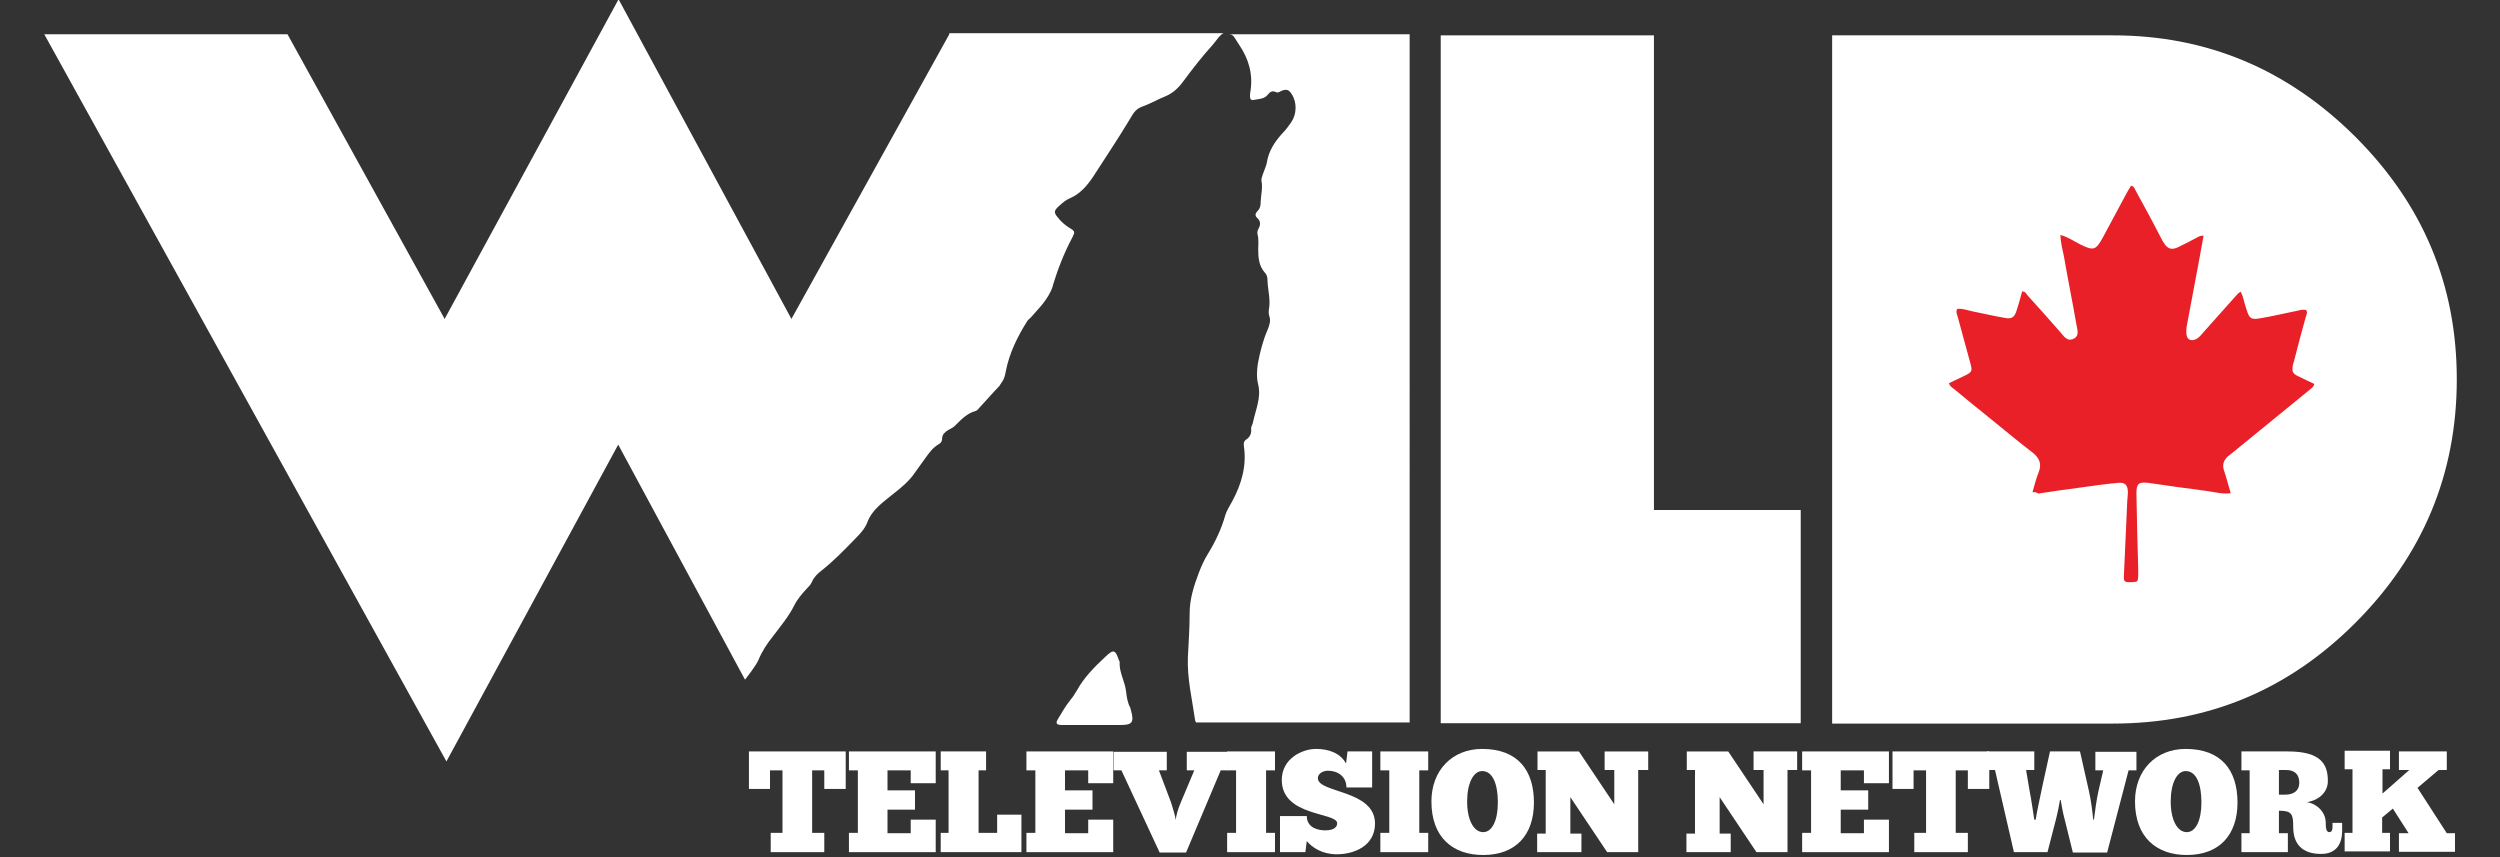
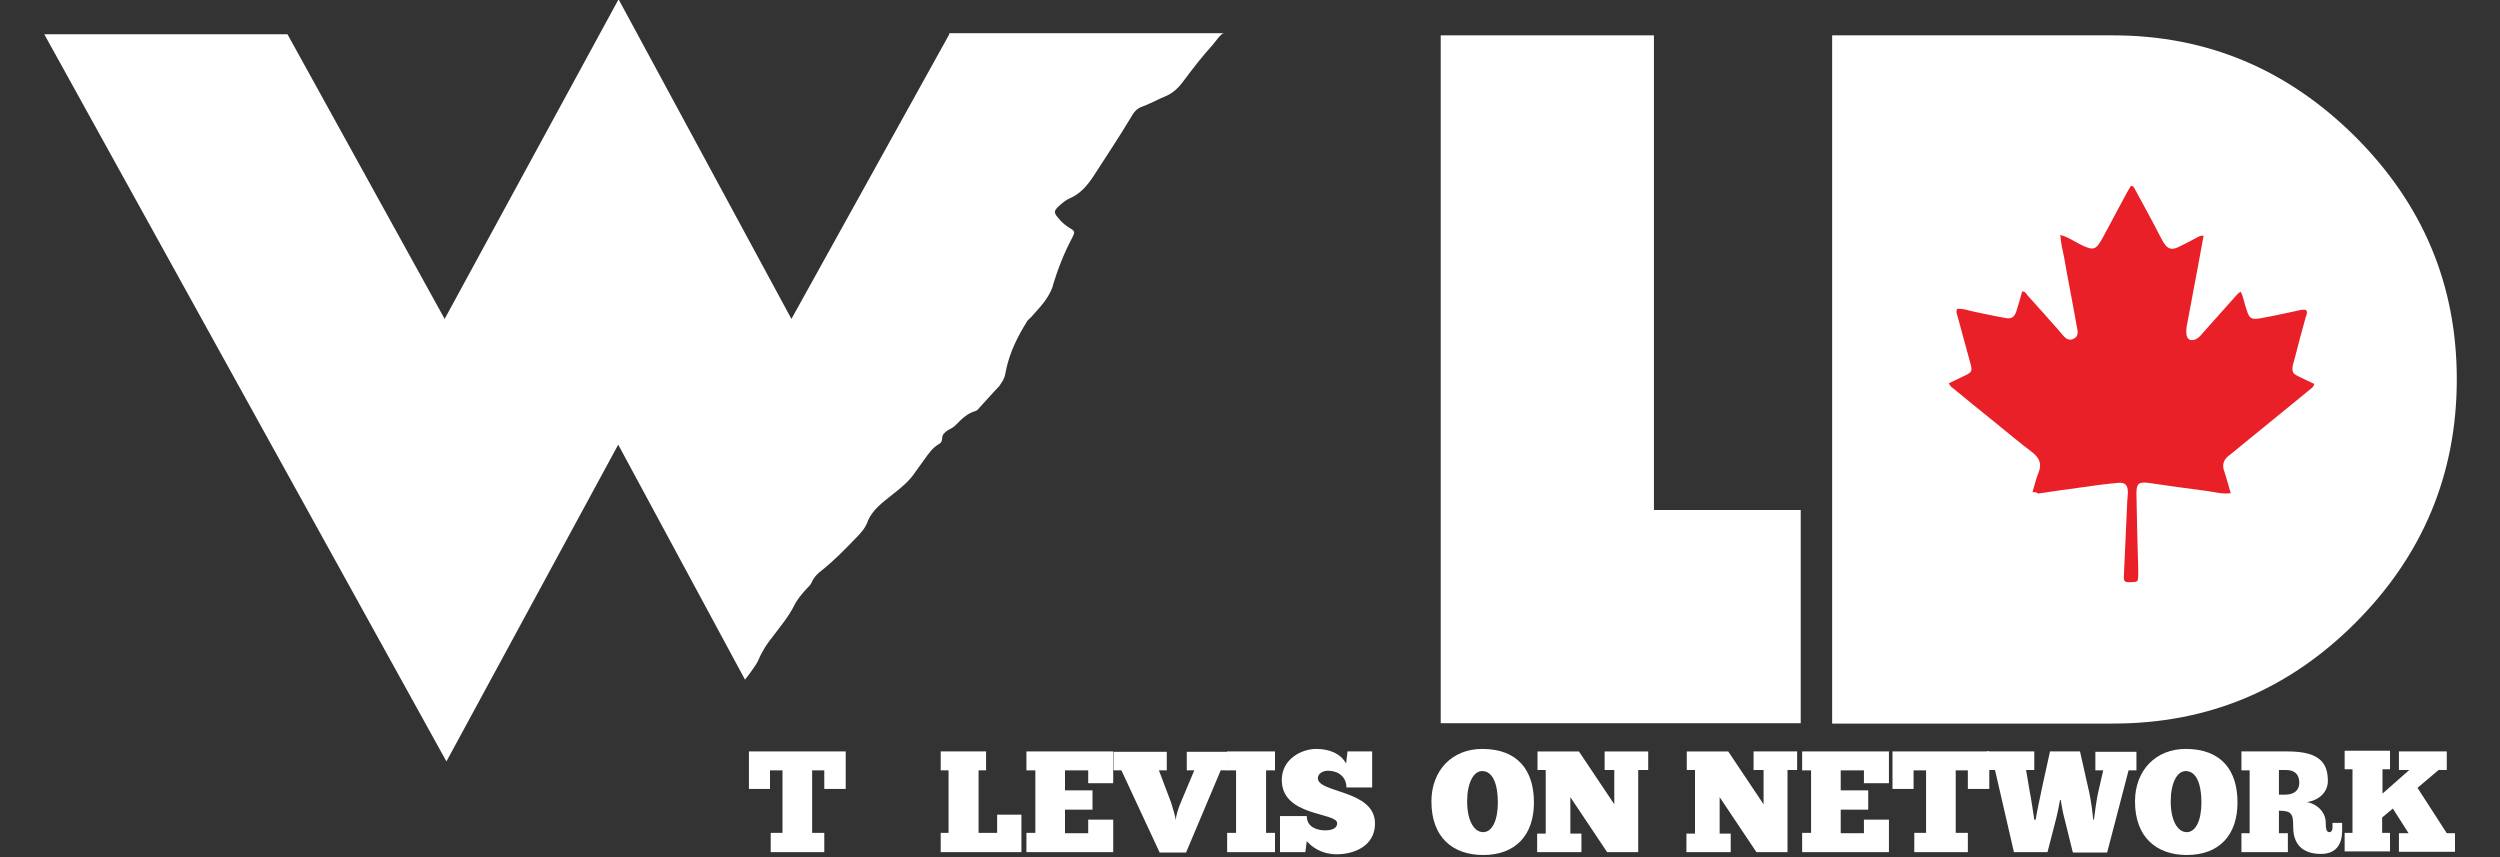
<svg xmlns="http://www.w3.org/2000/svg" version="1.1" id="Layer_1" x="0px" y="0px" viewBox="0 0 700 240" style="enable-background:new 0 0 700 240;" xml:space="preserve">
  <rect x="0" y="0" width="700" height="240" fill="#333333" stroke="none" />
  <style type="text/css">
	.st0{fill:#FFFFFF;}
	.st1{fill:#E92027;}
	.st2{display:none;}
</style>
  <g>
    <path class="st0" d="M265.8,9.6l-44.2,79.7L173.2-0.2l-48.7,89.5L80.5,9.6H12.4L125,213.2l48.1-88.7l35.5,65.8c0,0,3.2-4,3.8-5.6   c1-2.4,2.4-4.5,4-6.5c2.1-2.8,4.4-5.5,6-8.7c0.9-1.8,2.2-3.3,3.6-4.8c0.5-0.5,1-1,1.3-1.7c0.6-1.4,1.6-2.4,2.8-3.3   c3.4-2.7,6.4-5.8,9.4-8.9c1.3-1.3,2.6-2.7,3.3-4.4c1.3-3.7,4.5-5.8,7.3-8.1c2.3-1.8,4.5-3.6,6.1-6c0.9-1.3,1.9-2.6,2.8-3.9   c1.1-1.5,2.1-3,3.8-4c0.6-0.3,1-0.8,1-1.6c0-1.2,0.8-1.8,1.7-2.4c0.8-0.4,1.6-0.8,2.2-1.5c1.6-1.6,3.2-3.2,5.4-3.8   c0.4-0.1,0.8-0.5,1.1-0.9c1.4-1.5,2.7-3,4.1-4.5c0.5-0.5,0.9-1,1.4-1.5c0.1-0.1,0.2-0.2,0.3-0.4c0,0,0,0,0,0l0.9-1.4   c0.3-0.6,0.5-1.2,0.6-1.8c0.1-0.3,0.1-0.7,0.2-1c1-4.9,3.2-9.3,5.8-13.5c0.3-0.6,0.9-0.9,1.3-1.4c1.1-1.3,2.3-2.5,3.3-3.8   c1.1-1.4,2.1-3,2.7-4.8c0-0.1,0-0.1,0-0.2c1.4-4.6,3.2-9.2,5.5-13.5c0.7-1.4,0.7-1.7-0.7-2.5c-1.3-0.8-2.5-1.8-3.4-3   c-1.2-1.4-1.1-1.9,0.3-3.2c1-0.9,1.9-1.7,3.1-2.2c2.8-1.2,4.7-3.4,6.4-5.9c3.6-5.6,7.3-11.1,10.7-16.8c0.7-1.3,1.6-2.4,3-2.9   c1.4-0.5,2.6-1.1,3.9-1.7c0.8-0.4,1.6-0.8,2.4-1.1c2.3-0.9,3.9-2.4,5.3-4.3c2.6-3.5,5.3-7,8.3-10.3c0.6-0.7,2.3-3.2,3.1-3.2H265.8z   " />
-     <path class="st0" d="M344.1,9.6c1.3,0,1.5,0.9,2.5,2.4c0.1,0.2,0.3,0.4,0.4,0.6c2.7,4,3.9,8.3,3.1,13.1c-0.1,0.5-0.1,1-0.1,1.4   c0,0.6,0.3,1,0.9,0.9c1.4-0.3,3-0.2,4-1.4c0.7-0.9,1.3-1.3,2.4-0.8c0.6,0.3,1.1-0.2,1.6-0.4c1.4-0.5,2-0.3,2.8,1   c1.5,2.3,1.4,5.6-0.2,7.9c-0.7,1-1.5,2.1-2.4,3c-2.2,2.4-3.9,5-4.4,8.3c-0.2,1-0.7,2-1,2.9c-0.2,0.7-0.6,1.5-0.5,2.1   c0.4,1.9-0.1,3.8-0.2,5.7c0,1.1-0.1,2-0.9,2.8c-0.6,0.6-0.8,1.3-0.1,1.9c1,0.9,1,1.9,0.4,3c-0.3,0.5-0.4,1.1-0.3,1.6   c0.4,1.4,0.2,2.9,0.2,4.3c0,2.3,0.2,4.6,1.9,6.5c0.6,0.6,0.7,1.4,0.7,2.2c0.1,2.7,0.9,5.3,0.4,8c-0.1,0.6-0.1,1.3,0.1,1.9   c0.5,1.4,0,2.6-0.5,3.9c-1.3,3-2.1,6.2-2.7,9.4c-0.3,2-0.4,3.9,0.1,5.9c0.9,3.7-0.8,7.2-1.5,10.7c-0.1,0.5-0.5,1-0.5,1.6   c0.2,1.3-0.3,2.4-1.4,3.1c-0.7,0.5-0.7,1.1-0.6,1.9c0.8,5.5-0.7,10.6-3.3,15.4c-0.7,1.3-1.5,2.5-1.9,3.8c-1.1,3.9-2.8,7.5-4.9,10.9   c-1,1.6-1.8,3.4-2.5,5.2c-1.4,3.7-2.6,7.4-2.6,11.4c0,4.2-0.3,8.3-0.5,12.5c-0.2,5.9,1.2,11.6,2,17.3c0,0.3,0.2,0.6,0.3,0.8l0.1,0   h59.7V9.6H344.1z" />
    <path class="st0" d="M504.2,202.5H403.4V9.9h59.7v132.9h41.1V202.5z" />
    <path class="st0" d="M659.5,174.4c-18.9,18.9-41.4,28.2-67.9,28.2h-78.6V9.9h78.6c26.5,0,49,9.6,67.9,28.4   c18.9,18.9,28.4,41.4,28.4,67.9S678.4,155.5,659.5,174.4z" />
-     <path class="st0" d="M316.7,199c0.9,3.3,0.3,4-3,4h-7.4v0c-3,0-5.9,0-8.9,0c-1.7,0-1.9-0.5-1.1-1.8c1.1-1.8,2.1-3.6,3.4-5.2   c0.7-0.8,1.3-1.8,1.9-2.8c2-3.6,4.9-6.5,7.9-9.3c2.3-2.2,2.8-2,3.8,1c0.1,0.1,0.2,0.3,0.2,0.4c-0.2,2.9,1.5,5.5,1.8,8.3   c0.2,1.6,0.4,3.2,1.2,4.6C316.6,198.6,316.6,198.8,316.7,199z" />
    <path class="st1" d="M569.1,137.8c0.6-2,1-3.8,1.7-5.5c1-2.4,0.2-4.1-1.7-5.6c-3.8-2.9-7.5-6-11.2-9c-3.6-2.9-7.2-5.8-10.8-8.8   c-0.5-0.4-1.1-0.7-1.4-1.6c1.5-0.7,2.9-1.4,4.4-2.1c2.1-1,2.2-1.3,1.6-3.5c-1.2-4.4-2.4-8.8-3.6-13.2c-0.2-0.6-0.5-1.2-0.1-2   c1.5-0.2,2.9,0.4,4.4,0.7c3,0.6,5.9,1.3,8.9,1.8c1.9,0.4,2.7-0.1,3.3-1.9c0.6-1.8,1.1-3.7,1.6-5.5c0.9,0,1.1,0.6,1.5,1.1   c3.1,3.4,6.1,6.8,9.1,10.2c1,1.1,1.9,2.8,3.7,2c1.9-0.8,1.1-2.7,0.9-4c-1.1-6.4-2.4-12.7-3.5-19.1c-0.4-1.9-0.9-3.8-1-6   c2,0.5,3.6,1.6,5.3,2.5c4,2,4.6,1.9,6.7-2c2.2-4.1,4.4-8.2,6.6-12.3c0.4-0.7,0.8-1.4,1.2-2c0.9,0.2,1,0.9,1.3,1.4   c2.3,4.2,4.6,8.4,6.8,12.7c0.4,0.7,0.7,1.4,1.2,2.1c1,1.5,2,1.8,3.7,1.1c1.7-0.8,3.4-1.7,5.1-2.6c0.6-0.3,1.2-0.8,2.2-0.7   c-0.5,2.7-1,5.5-1.5,8.2c-1,5.5-2.1,11-3.1,16.5c-0.2,0.9-0.3,1.9-0.2,2.9c0.2,1.5,1.2,2,2.6,1.4c0.9-0.4,1.5-1.2,2.1-1.9   c3-3.4,6.1-6.8,9.1-10.2c0.4-0.4,0.7-0.9,1.4-1.2c0.8,1.5,1,3.3,1.6,4.9c0.8,2.6,1.3,3,4,2.5c3.5-0.6,6.9-1.4,10.3-2.1   c0.8-0.2,1.5-0.4,2.4-0.2c0.5,0.7,0.1,1.4-0.1,2c-1.1,4-2.2,8-3.2,12c-0.1,0.5-0.3,0.9-0.4,1.4c-0.3,1.9-0.1,2.4,1.6,3.2   c1.4,0.7,2.9,1.4,4.4,2.1c-0.2,1-1,1.3-1.5,1.8c-7.1,5.8-14.1,11.5-21.2,17.3c-0.5,0.4-1,0.8-1.5,1.2c-1.2,1.1-1.6,2.3-1.1,3.9   c0.7,2,1.2,4.1,1.9,6.4c-2.3,0.3-4.4-0.3-6.5-0.6c-5.5-0.7-11.1-1.5-16.6-2.3c-2.7-0.3-3.3,0.2-3.3,3c0.1,7,0.3,14.1,0.5,21.1   c0,0.6,0,1.3,0,1.9c-0.1,1.7-0.1,1.7-1.7,1.8c-2.3,0.1-2.4-0.1-2.3-2.1c0.3-6.6,0.6-13.3,0.9-19.9c0-1,0.2-2.1,0.2-3.1   c0-2-0.7-2.9-2.7-2.7c-3.5,0.3-7,0.8-10.5,1.3c-4,0.5-7.9,1.1-11.9,1.7C570.2,137.8,569.8,137.8,569.1,137.8z" />
  </g>
  <path class="st2" d="M338.3,202.1c-0.6,0-1.3,0-1.9,0c-0.9,0-1.5-0.4-1.7-1.4c-0.8-5.8-2.2-11.5-2-17.3c0.2-4.2,0.4-8.3,0.5-12.5  c0-4,1.2-7.7,2.6-11.4c0.7-1.8,1.5-3.5,2.5-5.2c2.1-3.4,3.8-7,4.9-10.9c0.4-1.4,1.2-2.6,1.9-3.8c2.6-4.8,4.1-9.9,3.3-15.4  c-0.1-0.8-0.1-1.4,0.6-1.9c1.1-0.8,1.6-1.8,1.4-3.1c-0.1-0.6,0.4-1,0.5-1.6c0.7-3.5,2.4-7,1.5-10.7c-0.5-2-0.4-4-0.1-5.9  c0.6-3.2,1.4-6.4,2.7-9.4c0.5-1.3,1-2.5,0.5-3.9c-0.2-0.6-0.3-1.3-0.1-1.9c0.5-2.7-0.3-5.4-0.4-8c0-0.8-0.2-1.6-0.7-2.2  c-1.7-1.9-1.9-4.2-1.9-6.5c0-1.4,0.2-2.9-0.2-4.3c-0.1-0.6,0-1.1,0.3-1.6c0.6-1.1,0.6-2.1-0.4-3c-0.7-0.6-0.5-1.3,0.1-1.9  c0.9-0.8,0.9-1.8,0.9-2.8c0.1-1.9,0.6-3.8,0.2-5.7c-0.2-0.6,0.3-1.4,0.5-2.1c0.3-1,0.8-1.9,1-2.9c0.5-3.3,2.3-5.9,4.4-8.3  c0.9-1,1.6-2,2.4-3c1.6-2.3,1.7-5.6,0.2-7.9c-0.8-1.3-1.3-1.5-2.8-1c-0.5,0.2-1,0.6-1.6,0.4c-1.1-0.5-1.7-0.1-2.4,0.8  c-1,1.2-2.6,1.1-4,1.4c-0.5,0.1-0.9-0.3-0.9-0.9c0-0.5,0-1,0.1-1.4c0.8-4.8-0.4-9.2-3.1-13.1c-0.1-0.2-0.3-0.4-0.4-0.6  c-0.8-1.5-1.9-2.4-3.2-2.4c-1.5,0-3.4,2.5-4,3.2c-2.9,3.3-5.6,6.8-8.3,10.3c-1.4,1.9-3.1,3.4-5.3,4.3c-0.8,0.3-1.6,0.7-2.4,1.1  c-1.3,0.6-2.5,1.3-3.9,1.7c-1.4,0.5-2.3,1.7-3,2.9c-3.4,5.7-7.1,11.2-10.7,16.8c-1.6,2.6-3.5,4.7-6.4,5.9c-1.2,0.5-2.2,1.4-3.1,2.2  c-1.4,1.3-1.4,1.8-0.3,3.2c1,1.2,2.1,2.2,3.4,3c1.3,0.9,1.4,1.2,0.7,2.5c-2.3,4.3-4.1,8.8-5.5,13.5c0,0.1,0,0.1,0,0.2  c-0.6,1.8-1.6,3.4-2.7,4.8c-1,1.3-2.2,2.5-3.3,3.8c-0.4,0.5-0.9,0.8-1.3,1.4c-2.6,4.2-4.8,8.6-5.8,13.5c-0.1,0.3-0.1,0.6-0.2,1  c-0.2,1.4-0.9,2.6-1.8,3.6c-0.5,0.5-0.9,1-1.4,1.5c-1.4,1.5-2.7,3-4.1,4.5c-0.3,0.3-0.7,0.8-1.1,0.9c-2.3,0.7-3.8,2.3-5.4,3.8  c-0.6,0.6-1.4,1-2.2,1.5c-1,0.5-1.7,1.1-1.7,2.4c0,0.7-0.4,1.3-1,1.6c-1.7,0.9-2.6,2.5-3.8,4c-1,1.3-1.9,2.5-2.8,3.9  c-1.6,2.4-3.8,4.2-6.1,6c-2.8,2.3-5.9,4.3-7.3,8.1c-0.6,1.7-2,3.1-3.3,4.4c-3,3.1-6,6.2-9.4,8.9c-1.2,0.9-2.2,1.9-2.8,3.3  c-0.3,0.7-0.8,1.2-1.3,1.7c-1.3,1.5-2.7,3-3.6,4.8c-1.6,3.2-3.8,5.9-6,8.7c-1.6,2-3,4.1-4,6.5c-0.6,1.6-3.8,5.6-3.8,5.6l8.4,15.5  h149.2v-2.8H338.3z M313.7,202.1h-7.4v0c-3,0-5.9,0-8.9,0c-1.7,0-1.9-0.5-1.1-1.8c1.1-1.8,2.1-3.6,3.4-5.2c0.7-0.8,1.3-1.8,1.9-2.8  c2-3.6,4.9-6.5,7.9-9.3c2.3-2.2,2.8-2,3.8,1c0.1,0.1,0.2,0.3,0.2,0.4c-0.2,2.9,1.5,5.5,1.8,8.3c0.2,1.6,0.4,3.2,1.2,4.6  c0.1,0.2,0.2,0.4,0.3,0.7C317.6,201.3,317,202.1,313.7,202.1z" />
  <g>
    <path class="st0" d="M236.7,220.9h-5.9v-5.2h-3.4v17.5h3.4v5.4h-15v-5.4h3.3v-17.5h-3.5v5.2h-5.9v-10.5h27.1V220.9z" />
-     <path class="st0" d="M262,210.4v8.9h-7v-3.6h-6.5v5.6h7.7v5.4h-7.7v6.6h6.5v-3.8h7v9.1h-24.3v-5.4h2.5v-17.5h-2.5v-5.3H262z" />
    <path class="st0" d="M276.1,210.4v5.3H274v17.5h5.2v-5.1h6.8v10.5h-22.6v-5.4h2.2v-17.5h-2.2v-5.3H276.1z" />
    <path class="st0" d="M311.7,210.4v8.9h-7v-3.6h-6.5v5.6h7.7v5.4h-7.7v6.6h6.5v-3.8h7v9.1h-24.3v-5.4h2.5v-17.5h-2.5v-5.3H311.7z" />
    <path class="st0" d="M329.2,229.6c0.1-1.1,0.6-3.1,1.5-5.1l3.7-8.8h-2.1v-5.2h11.5v5.2h-2l-9.7,23h-7.4l-10.7-23h-2.2v-5.2h14.9   v5.2h-2.2l3.4,9c0.6,2,1.2,3.8,1.3,4.9H329.2z" />
    <path class="st0" d="M357,210.4v5.3h-2.5v17.5h2.5v5.4h-13.4v-5.4h2.5v-17.5h-2.5v-5.3H357z" />
    <path class="st0" d="M358.4,228.5h7.5c0,3.4,3.4,4,5.1,4c1.4,0,3.4-0.3,3.4-2c0-3.1-15.5-1.8-15.5-12.1c0-6,5.7-8.7,9.6-8.7   c3.4,0,6.8,1.1,8.4,4.1l0.4-3.4h6.9v10.1H377c0-3-2.3-4.7-5.2-4.7c-1.2,0-2.8,0.7-2.8,2.1c0,4.2,16,3.2,16,12.7   c0,6.3-5.9,8.6-10.7,8.6c-4.1,0-6.9-1.9-8.4-3.7l-0.4,3.1h-7.1V228.5z" />
-     <path class="st0" d="M399.9,210.4v5.3h-2.5v17.5h2.5v5.4h-13.4v-5.4h2.5v-17.5h-2.5v-5.3H399.9z" />
    <path class="st0" d="M400.8,224.4c0-8.7,5.8-14.7,14.2-14.7c9.9,0,14.5,5.9,14.5,15c0,9.1-5.1,14.7-14.2,14.7   C406.8,239.4,400.8,234.5,400.8,224.4z M419.4,224.7c0-4.9-1.3-8.8-4.4-8.8c-2.5,0-4.2,3.5-4.2,8.5c0,5.3,1.9,8.6,4.5,8.6   C417.8,233,419.4,229.7,419.4,224.7z" />
    <path class="st0" d="M458.7,215.6v23H450l-10.3-15.4v10.2h3.1v5.2h-12.4v-5.2h2.4v-17.8h-2.3v-5.2h11.6l9.9,14.8v-9.6h-2.7v-5.2   h12.2v5.2H458.7z" />
    <path class="st0" d="M500.5,215.6v23h-8.7l-10.3-15.4v10.2h3.1v5.2h-12.4v-5.2h2.4v-17.8h-2.3v-5.2h11.6l9.9,14.8v-9.6H491v-5.2   h12.2v5.2H500.5z" />
    <path class="st0" d="M528.9,210.4v8.9h-7v-3.6h-6.5v5.6h7.7v5.4h-7.7v6.6h6.5v-3.8h7v9.1h-24.3v-5.4h2.5v-17.5h-2.5v-5.3H528.9z" />
    <path class="st0" d="M556.9,220.9H551v-5.2h-3.4v17.5h3.4v5.4h-15v-5.4h3.3v-17.5h-3.5v5.2h-5.9v-10.5h27.1V220.9z" />
    <path class="st0" d="M570,229.5c0.1-1.1,1.2-6.2,2-10l2-9.1h8.4l2.5,11.1c0.6,2.6,1,5.9,1.2,8h0.2c0.2-1.8,0.8-6,1.2-7.7l1.4-6.1   h-2.2v-5.2h11.5v5.2h-2.2l-6,23h-9.6L578,229c-0.4-1.4-0.8-3.8-1-5h-0.2c-0.2,1.2-0.7,3.8-1,4.9l-2.5,9.7h-9.4l-5.3-23h-2.3v-5.2   h13.3v5.2h-2.3l1,5.9c0.4,1.9,1.1,6.7,1.3,8H570z" />
    <path class="st0" d="M597.8,224.4c0-8.7,5.8-14.7,14.2-14.7c9.9,0,14.5,5.9,14.5,15c0,9.1-5.1,14.7-14.2,14.7   C603.9,239.4,597.8,234.5,597.8,224.4z M616.4,224.7c0-4.9-1.3-8.8-4.4-8.8c-2.5,0-4.2,3.5-4.2,8.5c0,5.3,1.9,8.6,4.5,8.6   C614.8,233,616.4,229.7,616.4,224.7z" />
    <path class="st0" d="M640.6,210.4c9.4,0,11.2,3.7,11.2,8.3c0,3.1-2.5,5.4-5.9,5.9c2.8,0.4,5.3,2.8,5.3,5.7c0,1.7,0.2,2.7,1,2.7   c0.6,0,0.9-0.5,0.9-1.3v-1.3h2.7v2.2c0,3.4-1.4,6.5-5.9,6.5c-5.3,0-7.8-2.8-7.8-7.5c0-3.7-0.4-4.6-4-4.6v6.3h2.5v5.3h-13v-5.3h2.3   v-17.6h-2.3v-5.3H640.6z M638.1,222.5h1.8c2.3,0,3.9-1.1,3.9-3.3c0-2.4-1.3-3.6-3.7-3.6h-2V222.5z" />
    <path class="st0" d="M667.1,215.6v6.6l7.5-6.6h-2.9v-5.2h13.4v5.2h-2.3l-5.9,5l8.2,12.7h2.3v5.2h-15.7v-5.2h2.7l-4.4-6.9l-3,2.5   v4.3h2.2v5.2h-12.7v-5.2h2.2v-17.8h-2.2v-5.2h12.7v5.2H667.1z" />
  </g>
</svg>